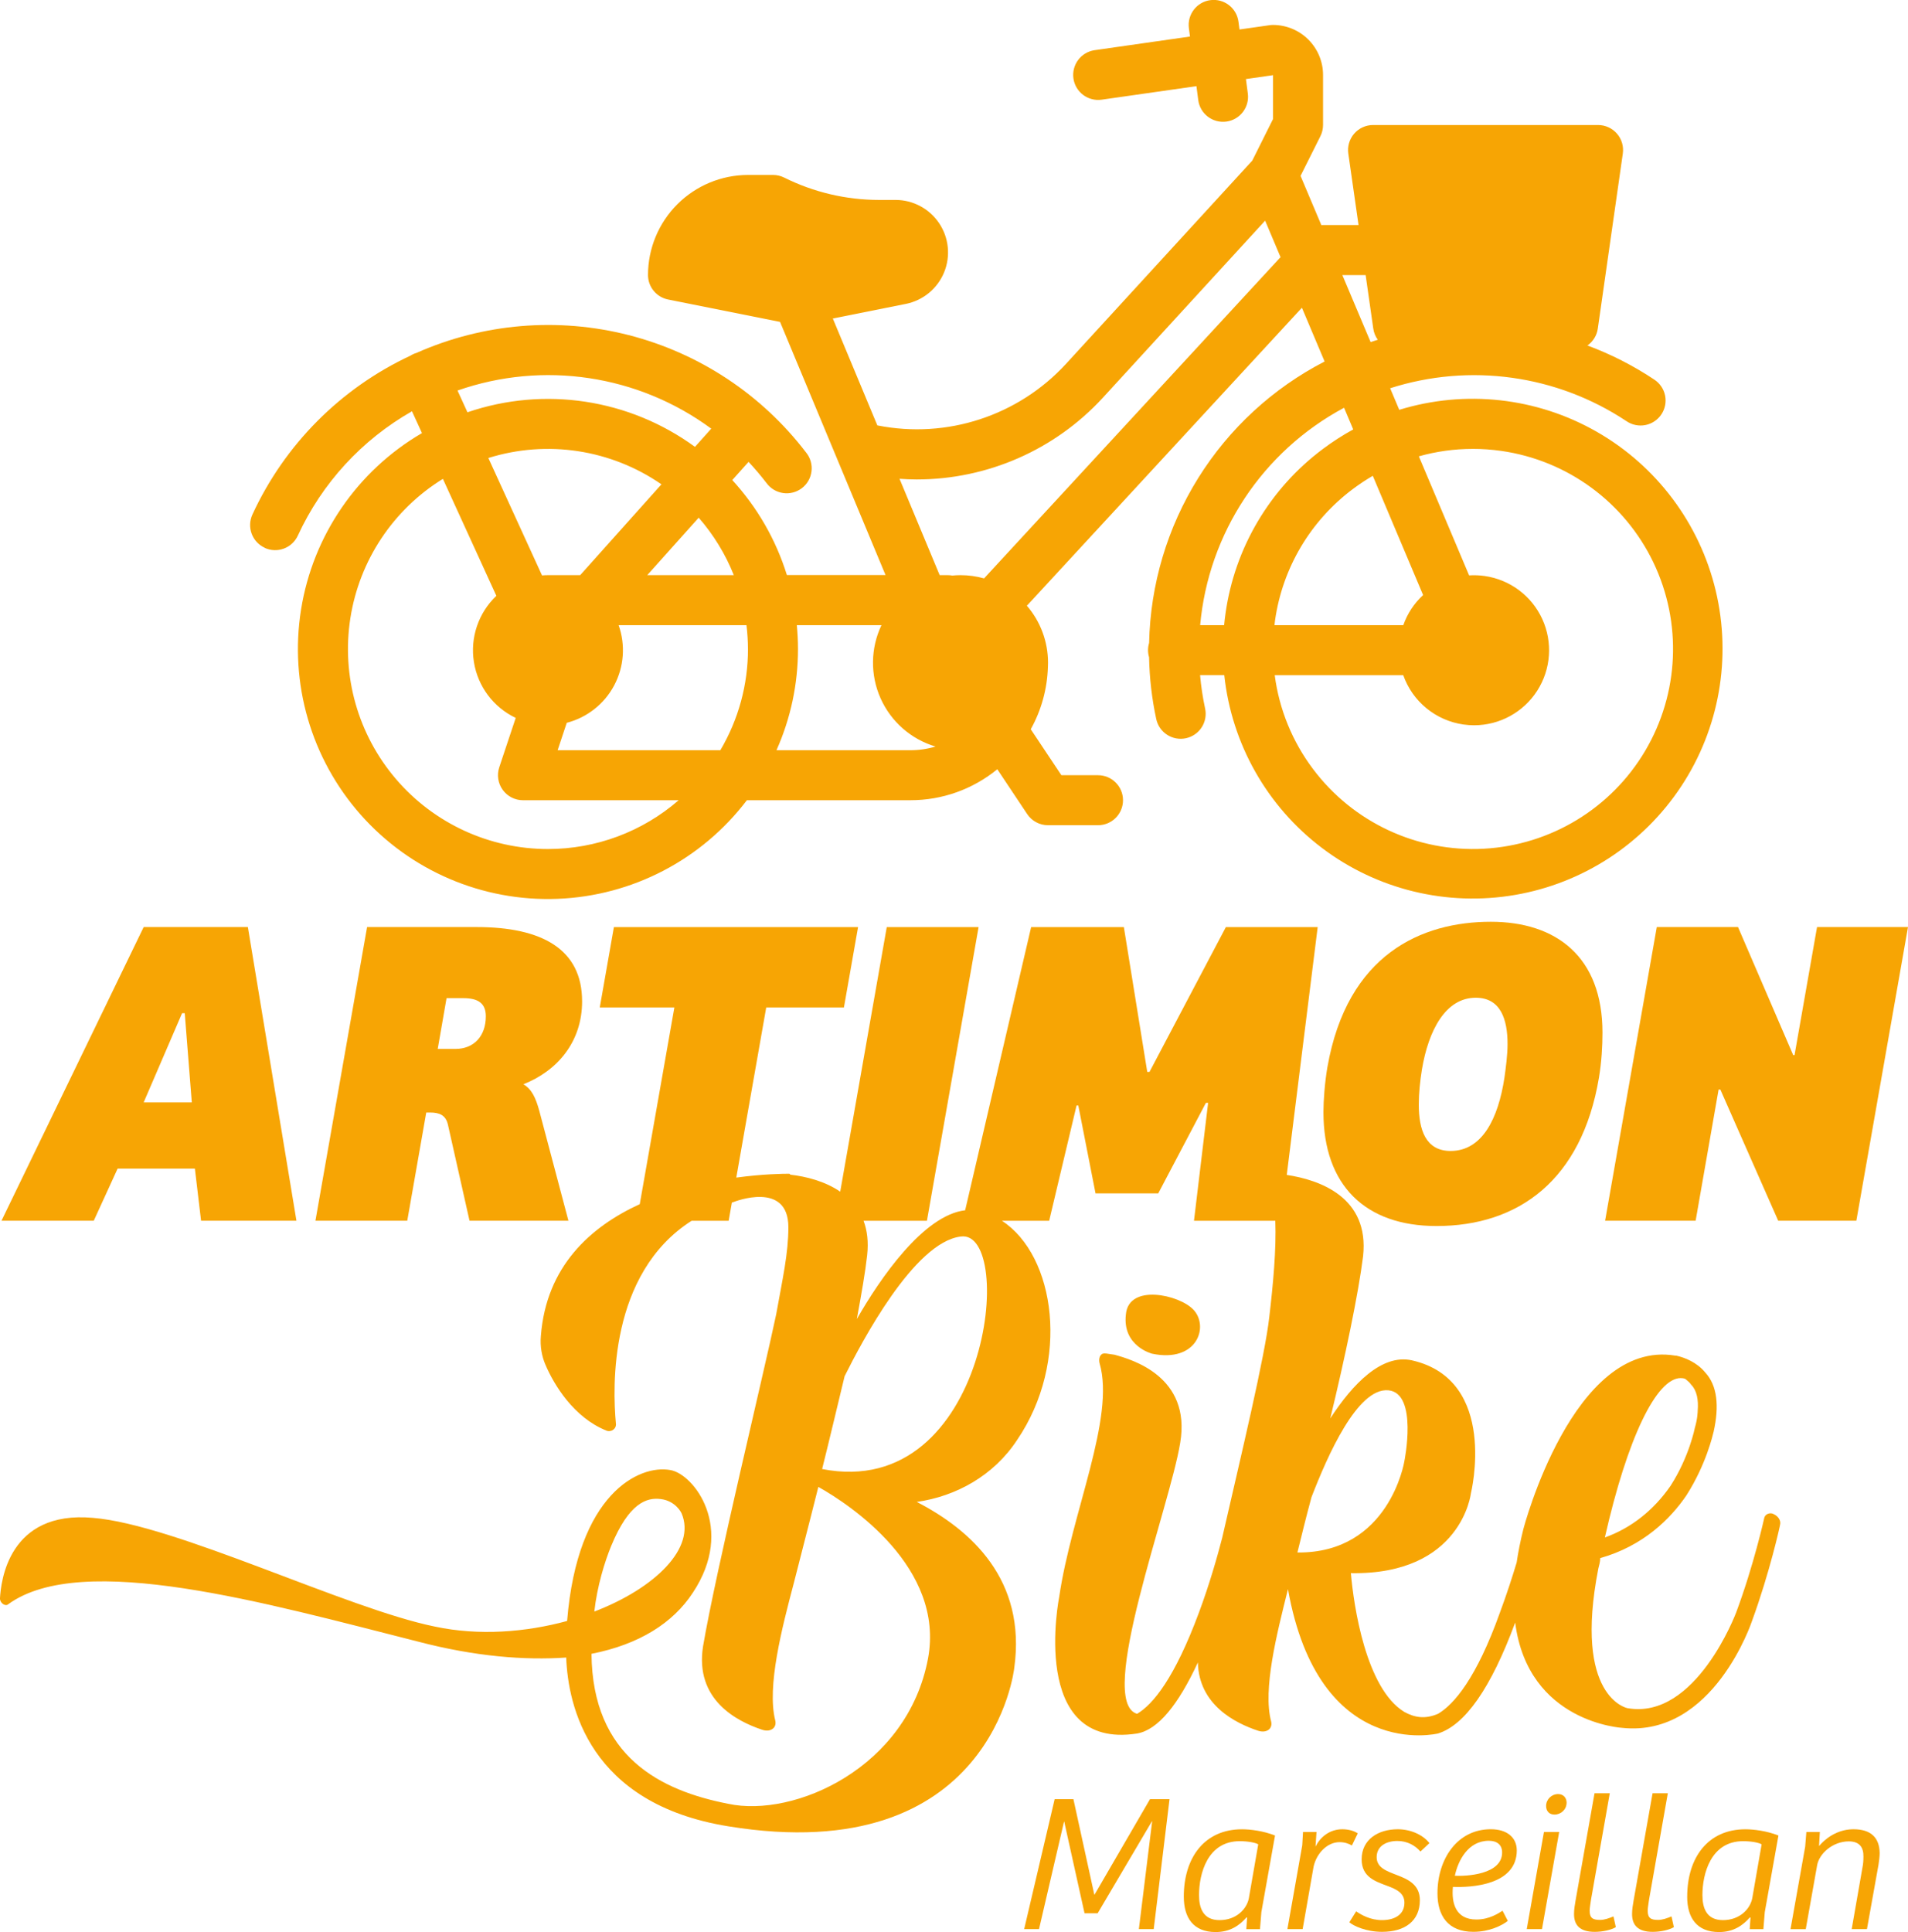
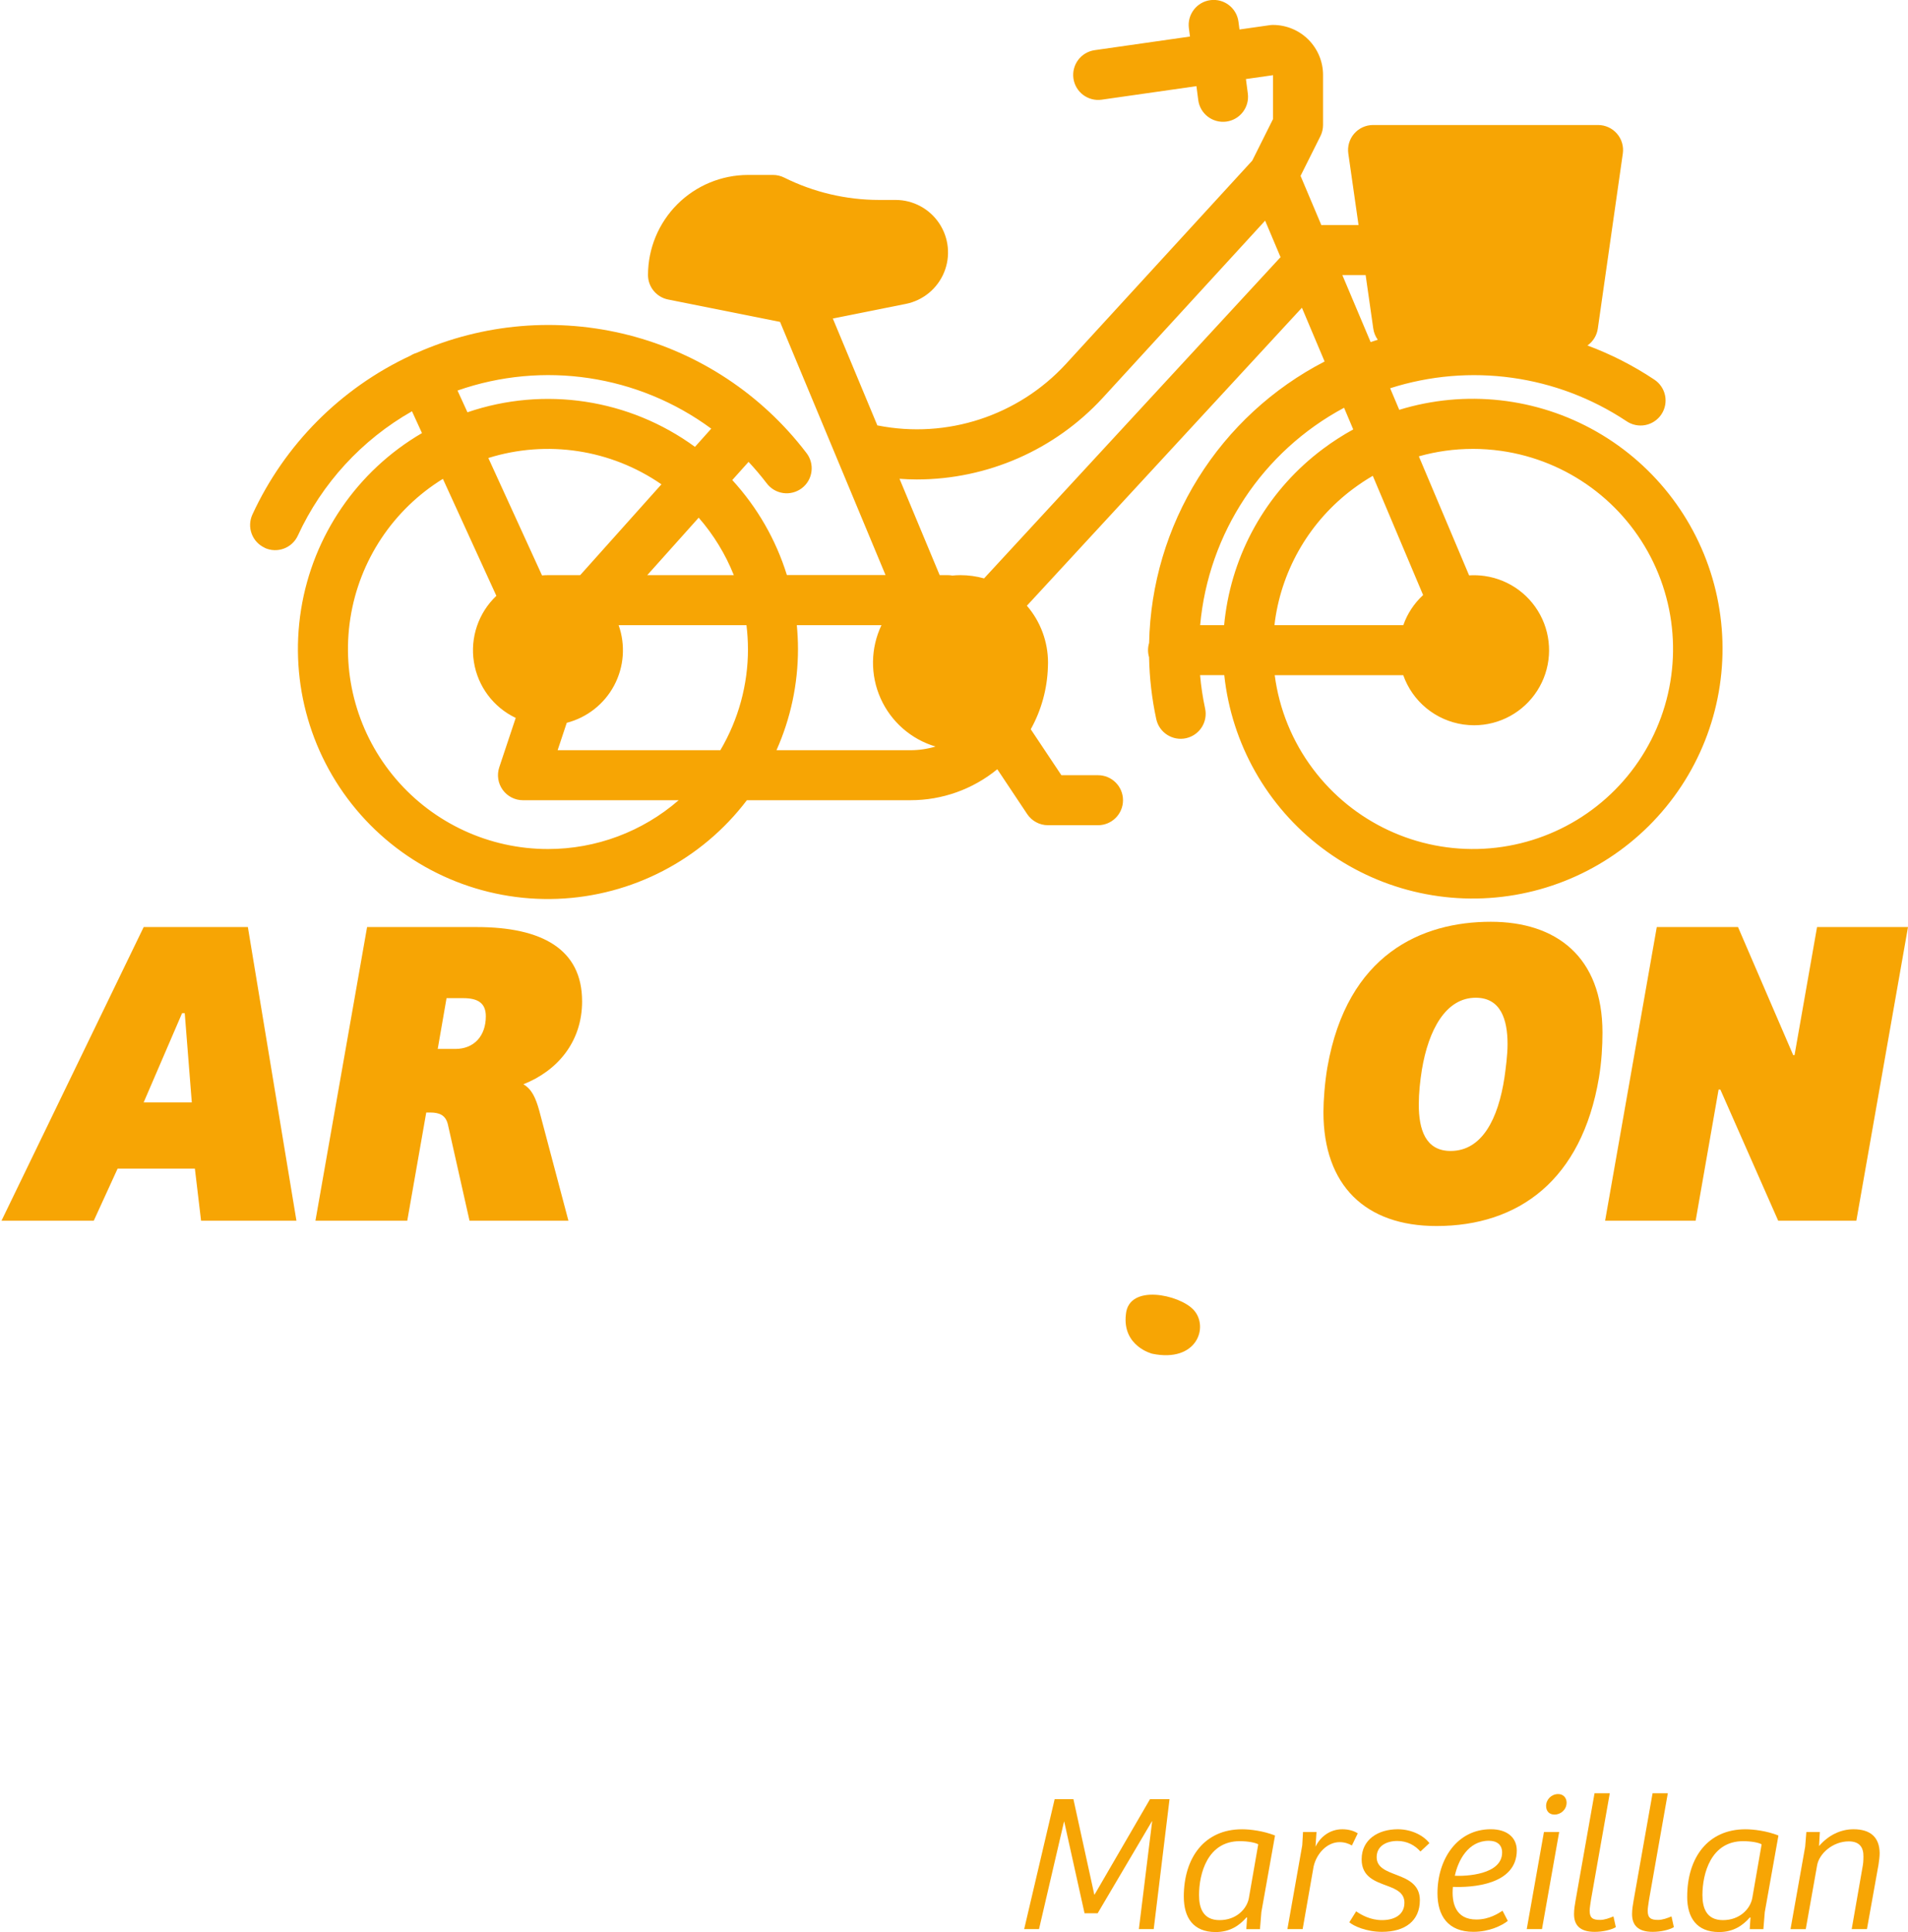
<svg xmlns="http://www.w3.org/2000/svg" id="Calque_1" viewBox="0 0 940.87 952.56">
  <defs>
    <style>.cls-1{fill:#f7a504;}</style>
  </defs>
  <path class="cls-1" d="M130.53,270.12h0c2.97,1.37,6.36,1.5,9.43,.36,3.07-1.13,5.56-3.45,6.92-6.42,11.88-25.82,31.57-47.25,56.28-61.29l4.92,10.76c-31.89,18.59-53.76,50.49-59.61,86.93-5.85,36.44,4.94,73.59,29.4,101.23,24.47,27.64,60.03,42.85,96.91,41.47,36.88-1.39,71.21-19.23,93.52-48.63h80.68c15.61,.02,30.73-5.38,42.81-15.27l14.74,22.11c2.29,3.43,6.14,5.49,10.26,5.49h24.66c6.81,0,12.33-5.52,12.33-12.33s-5.52-12.33-12.33-12.33h-18.06l-15.1-22.65c5.21-9.38,8.11-19.88,8.45-30.61,.04-.74,.06-1.48,.06-2.22,0-10.3-3.69-20.27-10.42-28.08l135.62-146.92,11.19,26.51c-25.57,13.2-47.11,33.06-62.34,57.48-15.23,24.42-23.59,52.49-24.2,81.26-.7,2.31-.71,4.77-.02,7.08,.2,10.25,1.38,20.46,3.54,30.48,1.44,6.65,8,10.88,14.65,9.44,3.2-.69,5.99-2.63,7.76-5.37,1.77-2.75,2.38-6.09,1.68-9.29-1.17-5.43-1.99-10.92-2.48-16.45h11.93c3.61,33.85,21.06,64.71,48.22,85.24,27.16,20.53,61.61,28.9,95.16,23.13,33.55-5.76,63.22-25.16,81.97-53.58,18.75-28.42,24.89-63.32,16.99-96.44-7.9-33.11-29.16-61.48-58.72-78.37-29.56-16.89-64.79-20.79-97.33-10.78l-4.49-10.64c39.3-12.57,82.19-6.6,116.55,16.24,2.72,1.85,6.07,2.54,9.3,1.91,3.23-.63,6.08-2.53,7.9-5.27,1.82-2.74,2.48-6.09,1.82-9.31-.67-3.23-2.59-6.05-5.34-7.85-10.29-6.86-21.34-12.49-32.94-16.8,2.78-1.95,4.63-4.97,5.11-8.33l12.33-86.3c.51-3.54-.55-7.12-2.89-9.82-2.34-2.7-5.74-4.25-9.31-4.25h-110.96c-3.57,0-6.97,1.55-9.31,4.25-2.34,2.7-3.4,6.28-2.89,9.82l5.04,35.24h-17.49c-.29,0-.57,.02-.85,.04l-10.25-24.27,9.79-19.58c.85-1.71,1.3-3.6,1.3-5.52v-24.66c0-6.54-2.61-12.8-7.23-17.43-4.62-4.62-10.89-7.22-17.43-7.23-.58,0-1.17,.04-1.74,.13l-14.81,2.11-.5-3.84c-.88-6.75-7.07-11.51-13.82-10.63s-11.51,7.07-10.63,13.82l.54,4.13-47.08,6.73h0c-6.7,1-11.34,7.23-10.39,13.94,.96,6.71,7.16,11.39,13.88,10.47l46.78-6.68,.89,6.86h0c.88,6.75,7.07,11.5,13.82,10.62s11.51-7.07,10.63-13.82l-.94-7.16,13.37-1.91v21.62l-10.25,20.51-91.97,100.34c-23.52,25.5-58.59,36.95-92.62,30.25-.09-.02-.19-.02-.28-.04l-21.96-52.71,36-7.2c8.48-1.7,15.54-7.51,18.85-15.49,3.3-7.99,2.4-17.09-2.41-24.27-4.8-7.18-12.87-11.5-21.51-11.5h-8.2c-16.21-.02-32.2-3.79-46.71-11.02-1.71-.85-3.59-1.3-5.51-1.3h-12.33c-13.08,.02-25.61,5.22-34.86,14.46-9.24,9.25-14.44,21.79-14.46,34.86,0,5.88,4.15,10.94,9.91,12.09l55.21,11.04,52.01,124.81h-48.64c-5.4-17.41-14.6-33.4-26.93-46.83l8.03-8.97c3.09,3.31,6.04,6.79,8.85,10.44,1.96,2.68,4.92,4.46,8.2,4.93,3.28,.47,6.62-.4,9.25-2.41,2.64-2.02,4.35-5.01,4.74-8.31,.4-3.29-.54-6.61-2.63-9.2-21.83-28.61-52.67-49.03-87.53-57.95-34.87-8.92-71.72-5.83-104.61,8.78-.53,.15-1.05,.35-1.55,.57-.48,.23-.94,.47-1.39,.76-34.46,16.07-62.09,43.84-78,78.38-1.36,2.97-1.5,6.37-.36,9.44,1.14,3.07,3.45,5.56,6.43,6.92Zm473.12,38.12h-11.83c4.09-45.41,30.77-85.7,70.97-107.2l4.51,10.68c-5.18,2.84-10.15,6.04-14.88,9.58-26.23,19.55-43.55,48.78-48.1,81.18-.28,1.92-.5,3.83-.68,5.75Zm122.52-86.93h0c4.74,0,9.48,.34,14.18,1.01,32.61,4.67,60.74,25.31,74.98,55.01,14.23,29.71,12.7,64.56-4.09,92.9-16.79,28.35-46.62,46.43-79.51,48.22-32.89,1.79-64.51-12.97-84.27-39.32-10.18-13.52-16.68-29.45-18.87-46.23h63.38c2.25,6.37,6.2,12,11.43,16.29,5.22,4.28,11.53,7.05,18.21,8.01,1.76,.25,3.54,.38,5.32,.38,12.59-.01,24.31-6.43,31.1-17.03,6.8-10.6,7.73-23.93,2.48-35.37-5.25-11.44-15.96-19.43-28.42-21.2-2.53-.36-5.09-.46-7.65-.3l-24.78-58.69c8.62-2.43,17.55-3.67,26.51-3.67Zm-24.4,72.07c-4.43,4.08-7.79,9.18-9.78,14.86h-63.52c.09-.75,.15-1.5,.26-2.25,3.64-25.92,17.5-49.3,38.48-64.95,3.12-2.33,6.37-4.49,9.74-6.45l24.81,58.78Zm-28.35-157.75l3.77,26.4h0c.28,1.98,1.05,3.86,2.22,5.48-1.18,.36-2.36,.74-3.53,1.14l-13.94-33.02h11.46Zm-221.35,100.76h0c34.81-.01,68.03-14.56,91.63-40.15l80.16-87.45,7.61,18.03c-.15,.15-.31,.29-.45,.44l-145.76,157.91c-3.78-1.06-7.69-1.6-11.62-1.6-1.36,0-2.71,.07-4.04,.2-.7-.13-1.41-.19-2.12-.2h-4.11l-19.8-47.51c2.83,.2,5.67,.33,8.5,.33Zm-58.57,83.57c0-3.96-.21-7.86-.57-11.73h41.73c-5.4,11.38-5.56,24.55-.44,36.05,5.12,11.5,15.02,20.19,27.09,23.79-4,1.2-8.15,1.81-12.33,1.81h-66.08c7-15.71,10.61-32.72,10.6-49.92Zm-24.66,0h0c.02,17.56-4.69,34.8-13.62,49.92h-80.24l4.5-13.51c10.03-2.6,18.52-9.29,23.38-18.44,4.86-9.15,5.66-19.93,2.2-29.69h63.04c.47,3.89,.72,7.81,.73,11.73Zm-98.63-36.39c-.99,0-1.96,.05-2.93,.13l-26.47-57.89c28.93-9.04,60.42-4.25,85.36,12.98l-40.07,44.78h-15.87Zm91.65,0h-42.69l25.37-28.34c7.33,8.4,13.19,17.98,17.32,28.34Zm-11.13-72.23h0l-8.03,8.98h0c-32.38-23.65-74.25-30.01-112.19-17.05l-4.9-10.72h0c42.25-14.79,89.08-7.76,125.12,18.79Zm-105.96,82.42c-8.84,8.38-12.99,20.57-11.08,32.61,1.9,12.03,9.62,22.35,20.62,27.58l-8.12,24.36c-1.25,3.76-.62,7.89,1.7,11.11,2.32,3.21,6.04,5.12,10,5.12h76.77c-17.88,15.53-40.76,24.07-64.44,24.06h0c-28.81,.01-56.19-12.58-74.93-34.47-18.74-21.88-26.97-50.87-22.52-79.34,4.44-28.47,21.11-53.57,45.63-68.7l26.37,57.68Z" />
  <path class="cls-1" d="M58,576.16h38.1l3.05,25.69h47.03l-23.95-144.78h-51.38L.74,601.85H46.24l11.76-25.69Zm31.79-76.63h1.31l3.48,43.98h-23.73l18.94-43.98Z" />
  <path class="cls-1" d="M287.04,493.65c0-25.69-19.81-36.58-52.03-36.58h-53.99l-25.47,144.78h45.28l9.36-53.34h1.96c4.57,0,7.62,1.31,8.71,5.88l10.67,47.46h48.77l-14.37-54.21c-1.74-6.31-3.7-10.67-7.84-13.06,16.55-6.53,28.96-20.68,28.96-40.93Zm-62.48,23.51h-8.71l4.35-25.04h8.27c7.4,0,11.1,2.61,11.1,8.93,0,9.8-5.88,16.11-15.02,16.11Z" />
  <path class="cls-1" d="M654.57,526.09c-1.3,7.62-1.96,16.55-1.96,22.21,0,36.14,20.68,56.17,55.74,56.17,40.49,0,71.63-22.64,80.12-73.15,1.31-7.84,1.74-15.68,1.74-22.21,0-37.45-22.86-54.65-55.08-54.65-33.96,0-70.76,15.89-80.55,71.63Zm88.83-11.32c0,5.44-.87,11.76-1.53,16.55-3.05,20.03-10.89,36.14-26.56,36.14-12.41,0-15.68-10.67-15.68-22.86,0-5.66,.65-11.76,1.53-17.2,3.26-19.6,11.76-35.49,26.56-35.49,12.41,0,15.68,10.89,15.68,22.86Z" />
  <polygon class="cls-1" points="791.51 601.85 836.15 601.85 847.47 537.19 848.34 537.19 876.86 601.85 915.4 601.85 940.87 457.07 896.02 457.07 884.92 520.21 884.26 520.21 857.05 457.07 816.99 457.07 791.51 601.85" />
  <path class="cls-1" d="M588.48,645.7c-6.93-7.39-31.9-12.94-33.28,2.31-1.85,15.72,12.94,19.41,12.94,19.41,22.19,4.62,28.2-13.41,20.34-21.73Z" />
-   <path class="cls-1" d="M874.62,746.48c-1.85-.93-4.16,0-4.62,1.85,0,0-5.08,23.11-13.87,46.69,0,0-19.88,53.16-53.62,47.15,0,0-26.81-5.09-14.33-68.88,.46-1.85,.92-3.24,.92-5.09,21.26-6.01,34.67-19.41,42.53-30.97,9.71-15.25,12.94-29.59,13.41-31.43,2.77-12.48,1.85-22.65-4.16-29.12-4.16-5.08-10.17-7.39-14.33-8.32h-.46c-50.39-8.32-74.89,85.52-74.89,85.52-1.46,5.84-2.55,11.34-3.31,16.5-2.24,7.41-5.02,15.99-8.24,24.64-11.56,32.36-22.65,45.3-30.51,49.93-6.47,2.77-11.56,1.85-16.64-.92-18.95-11.56-24.96-52.24-26.35-68.42,54.55,.92,59.17-39.29,59.17-39.29,0,0,13.87-55.93-29.12-65.64-14.79-3.24-29.12,11.56-40.22,28.66,7.4-30.51,13.87-61.48,16.18-79.97,3.19-29.14-21.43-37.65-37.63-40.1l15.25-122.18h-45.28l-37.67,71.41h-1.09l-11.54-71.41h-45.72l-32.54,139.61c-20.52,2.41-41.91,33.5-53.42,53.64,2.31-12.48,4.16-23.11,5.08-31.43,.75-6.71,0-12.32-1.76-17.04h31.25l25.47-144.78h-45.28l-22.95,130.43c-7.54-5.16-16.93-7.51-24.64-8.37,0-.46-.46-.46-.92-.46-2.55,0-12.5,.11-25.69,1.9l14.76-83.88h38.32l6.97-39.62h-120.4l-6.97,39.62h36.79l-17.07,96.97c-24.44,11.21-46.14,30.78-48.76,64.98-.46,5.09,.46,10.17,2.31,14.33,4.16,9.71,13.87,25.89,30.05,32.36,2.31,.92,5.09-.92,4.62-3.7-1.61-17.34-3.56-73.69,37.36-99.78h18.26l1.58-8.97c.36-.11,.69-.24,1.05-.34,0,0,26.81-10.63,26.81,12.48,0,12.94-2.77,24.96-6.01,42.99-6.01,28.66-29.59,125.74-36.06,163.64-4.16,26.35,16.64,36.98,29.12,41.14,4.16,1.39,7.4-.92,6.47-4.62-4.16-16.64,3.24-45.3,9.24-67.95,2.31-9.25,6.93-26.81,12.02-47.15,15.72,8.78,62.41,39.76,54.09,84.6-10.17,54.09-66.11,78.59-98.46,71.65-33.28-6.47-67.03-23.11-67.49-73.96,23.58-4.62,40.22-15.25,49.92-30.05,21.26-31.9,.46-58.71-11.09-60.56-15.25-2.77-45.76,11.56-50.85,74.42-20.34,5.55-43.45,7.4-65.18,2.77-43.45-8.78-128.05-50.39-168.73-53.62-41.6-3.7-45.3,31.43-45.76,39.76,0,2.31,2.77,4.16,4.16,2.77,36.52-26.35,127.12-.46,202.01,18.49,28.2,7.4,52.7,9.25,73.04,7.86,.92,23.58,11.09,72.11,79.97,83.21,130.36,21.26,140.99-78.12,140.99-78.12,6.01-43.45-21.26-67.95-48.08-81.82,19.41-2.77,37.91-12.94,49.46-30.51,26.35-38.69,18.95-90.92-7.47-108.1h23.3l13.5-56.82h.87l8.49,43.32h30.92l23.51-44.63h1.09l-6.97,58.13h40.1c.55,14.19-1.11,31.6-2.98,47.55-2.13,19.2-13.71,67.34-23.21,108.78-2.31,8.93-6.23,22.8-11.46,36.83-12.02,32.36-22.65,45.3-30.51,49.93-20.34-6.01,16.18-102.16,21.26-133.59,5.55-32.82-24.04-41.14-32.36-43.45-3.7-.46-4.62-.93-6.01-.46-2.31,1.39-1.39,4.62-1.39,4.62,7.86,26.81-13.87,73.96-19.88,115.1,0,0-15.26,75.81,38.37,67.49,10.34-1.78,20.41-14.34,29.99-35.04,.48,20.93,18.42,29.91,29.64,33.65,4.16,1.39,7.4-.92,6.47-4.62-4.16-15.72,2.77-42.99,8.32-65.18,15.25,85.52,73.96,71.19,73.96,71.19,13.3-4.13,26.14-22.37,38.08-54.7,6.35,49.54,52.99,51.93,52.99,51.93,44.84,4.62,63.79-52.7,63.79-52.7,8.78-24.04,13.87-47.15,13.87-47.61,.46-1.85-.92-4.16-3.23-5.08Zm-45.77-67.03c.46,0,1.39,0,2.31,.46,.92,.92,1.85,1.39,2.77,2.77,2.77,2.77,3.7,7.4,3.23,12.94,0,0,0,3.7-1.39,8.32,0,0-2.77,14.33-12.02,28.66-8.32,12.02-19.41,20.8-32.36,25.42,11.09-49,25.42-78.59,37.44-78.59Zm-527.46,82.75c8.78-21.26,17.57-24.04,24.5-23.11,7.4,.92,10.17,6.93,10.17,6.93,7.4,17.1-12.94,36.98-42.99,48.54,1.39-12.48,5.09-24.5,8.32-32.36Zm104.01-37.91c3.7-14.79,7.4-30.51,11.09-45.77,8.32-16.64,34.21-66.1,57.32-68.88,27.27-3.7,14.33,130.82-68.42,114.64Zm234.38,41.14c1.85-7.39,4.16-17.1,6.94-27.27,7.86-20.34,22.65-54.09,37.91-52.7,14.79,1.39,7.86,35.13,7.86,35.13,0,0-7.4,45.3-52.7,44.84Z" />
  <polygon class="cls-1" points="539.72 934.15 539.63 934.15 529.32 887.04 520.07 887.04 505.04 951.11 512.36 951.11 524.69 898.12 524.79 898.12 534.81 943.31 541.27 943.31 568.05 897.93 568.15 897.93 561.6 951.11 568.92 951.11 576.72 887.04 567.09 887.04 539.72 934.15" />
  <path class="cls-1" d="M583.76,935.12c0,10.31,4.63,17.44,15.7,17.44,7.23,0,11.85-3.37,15.22-7.23l.29,.1-.39,5.69h6.74l.68-8.38,6.74-37.77c-5.78-2.31-12.33-3.08-16.28-3.08-18.5,0-28.71,13.97-28.71,33.24Zm32.08,.77c-1.06,5.39-6.26,10.79-14.45,10.79s-10.12-6.07-10.12-12.33c0-10.69,4.24-26.59,20.04-26.59,4.05,0,7.61,.67,9.15,1.54l-4.63,26.59Z" />
  <path class="cls-1" d="M669.52,903.9c-1.54-1.06-4.24-2.02-7.61-2.02-5.88,0-10.7,3.47-13.2,8.58l.48-7.23h-6.65l-.38,6.55-7.32,41.33h7.52l5.4-30.83c1.44-6.45,6.65-12.04,12.81-12.04,2.41,0,4.43,.68,6.07,1.64l2.89-5.97Z" />
  <path class="cls-1" d="M689.27,901.88c-9.64,0-17.82,5.01-17.82,14.84,0,8.77,6.84,10.89,12.72,13.1,4.43,1.64,8.38,3.47,8.38,8.28,0,5.97-4.91,8.58-11.08,8.58-5.59,0-10.12-2.51-12.72-4.33l-3.37,5.39c1.93,1.74,8.29,4.72,16.09,4.72,11.37,0,18.69-5.39,18.69-15.61,0-7.52-5.59-10.21-11.18-12.33-5.2-2.02-10.12-3.66-10.12-8.86,0-5.68,5.01-8,10.21-8,4.82,0,8.67,2.12,11.37,5.2l4.43-4.14c-2.7-3.57-8.58-6.84-15.61-6.84Z" />
  <path class="cls-1" d="M747.95,912.28c0-6.17-4.62-10.41-12.81-10.41-16.57,0-26.3,14.74-26.3,31.6,0,11.08,5.2,18.98,17.73,18.98,7.8,0,14.07-3.08,16.96-5.39l-2.6-5.01c-2.02,1.25-6.46,4.33-12.91,4.33-10.21,0-12.33-8.09-11.56-16.09,9.15,.38,31.5-.87,31.5-18.02Zm-13.78-4.72c3.95,0,6.55,1.93,6.55,5.78,0,10.98-17.92,11.76-23.31,11.47,1.54-7.32,6.45-17.25,16.76-17.25Z" />
  <polygon class="cls-1" points="752.87 951.11 760.38 951.11 768.86 903.23 761.35 903.23 752.87 951.11" />
  <path class="cls-1" d="M768.38,884.53c-3.28,0-5.97,2.6-5.97,5.88,0,2.51,1.54,4.24,4.14,4.24,3.18,0,5.97-2.51,5.97-5.88,0-2.41-1.64-4.24-4.14-4.24Z" />
  <path class="cls-1" d="M789,946.58c-3.47,0-5.11-.87-5.11-4.53,0-1.35,.38-3.37,.67-5.49l9.25-52.41h-7.52l-9.34,52.8c-.38,2.21-.77,4.43-.77,6.74,0,5.39,2.8,8.77,10.21,8.77,3.95,0,8.09-.96,10.4-2.31l-1.16-5.3c-2.12,.87-4.43,1.73-6.65,1.73Z" />
  <path class="cls-1" d="M817.62,946.58c-3.47,0-5.11-.87-5.11-4.53,0-1.35,.38-3.37,.67-5.49l9.25-52.41h-7.52l-9.34,52.8c-.38,2.21-.77,4.43-.77,6.74,0,5.39,2.8,8.77,10.21,8.77,3.95,0,8.09-.96,10.4-2.31l-1.16-5.3c-2.12,.87-4.43,1.73-6.65,1.73Z" />
  <path class="cls-1" d="M831.98,935.12c0,10.31,4.63,17.44,15.71,17.44,7.23,0,11.85-3.37,15.22-7.23l.29,.1-.38,5.69h6.74l.68-8.38,6.74-37.77c-5.78-2.31-12.33-3.08-16.28-3.08-18.5,0-28.71,13.97-28.71,33.24Zm32.09,.77c-1.06,5.39-6.26,10.79-14.45,10.79s-10.12-6.07-10.12-12.33c0-10.69,4.24-26.59,20.04-26.59,4.05,0,7.61,.67,9.15,1.54l-4.62,26.59Z" />
  <path class="cls-1" d="M913.97,901.88c-6.26,0-12.33,2.89-16.96,8.29l.39-6.94h-6.65l-.58,7.23-7.23,40.66h7.52l5.59-31.41c.96-5.78,7.71-11.85,15.61-11.85,5.59,0,7.32,3.28,7.23,7.52,0,1.93-.1,3.57-.48,5.39l-5.3,30.35h7.52l5.69-31.7c.29-1.73,.58-4.24,.58-5.78-.1-7.81-4.53-11.76-12.91-11.76Z" />
</svg>